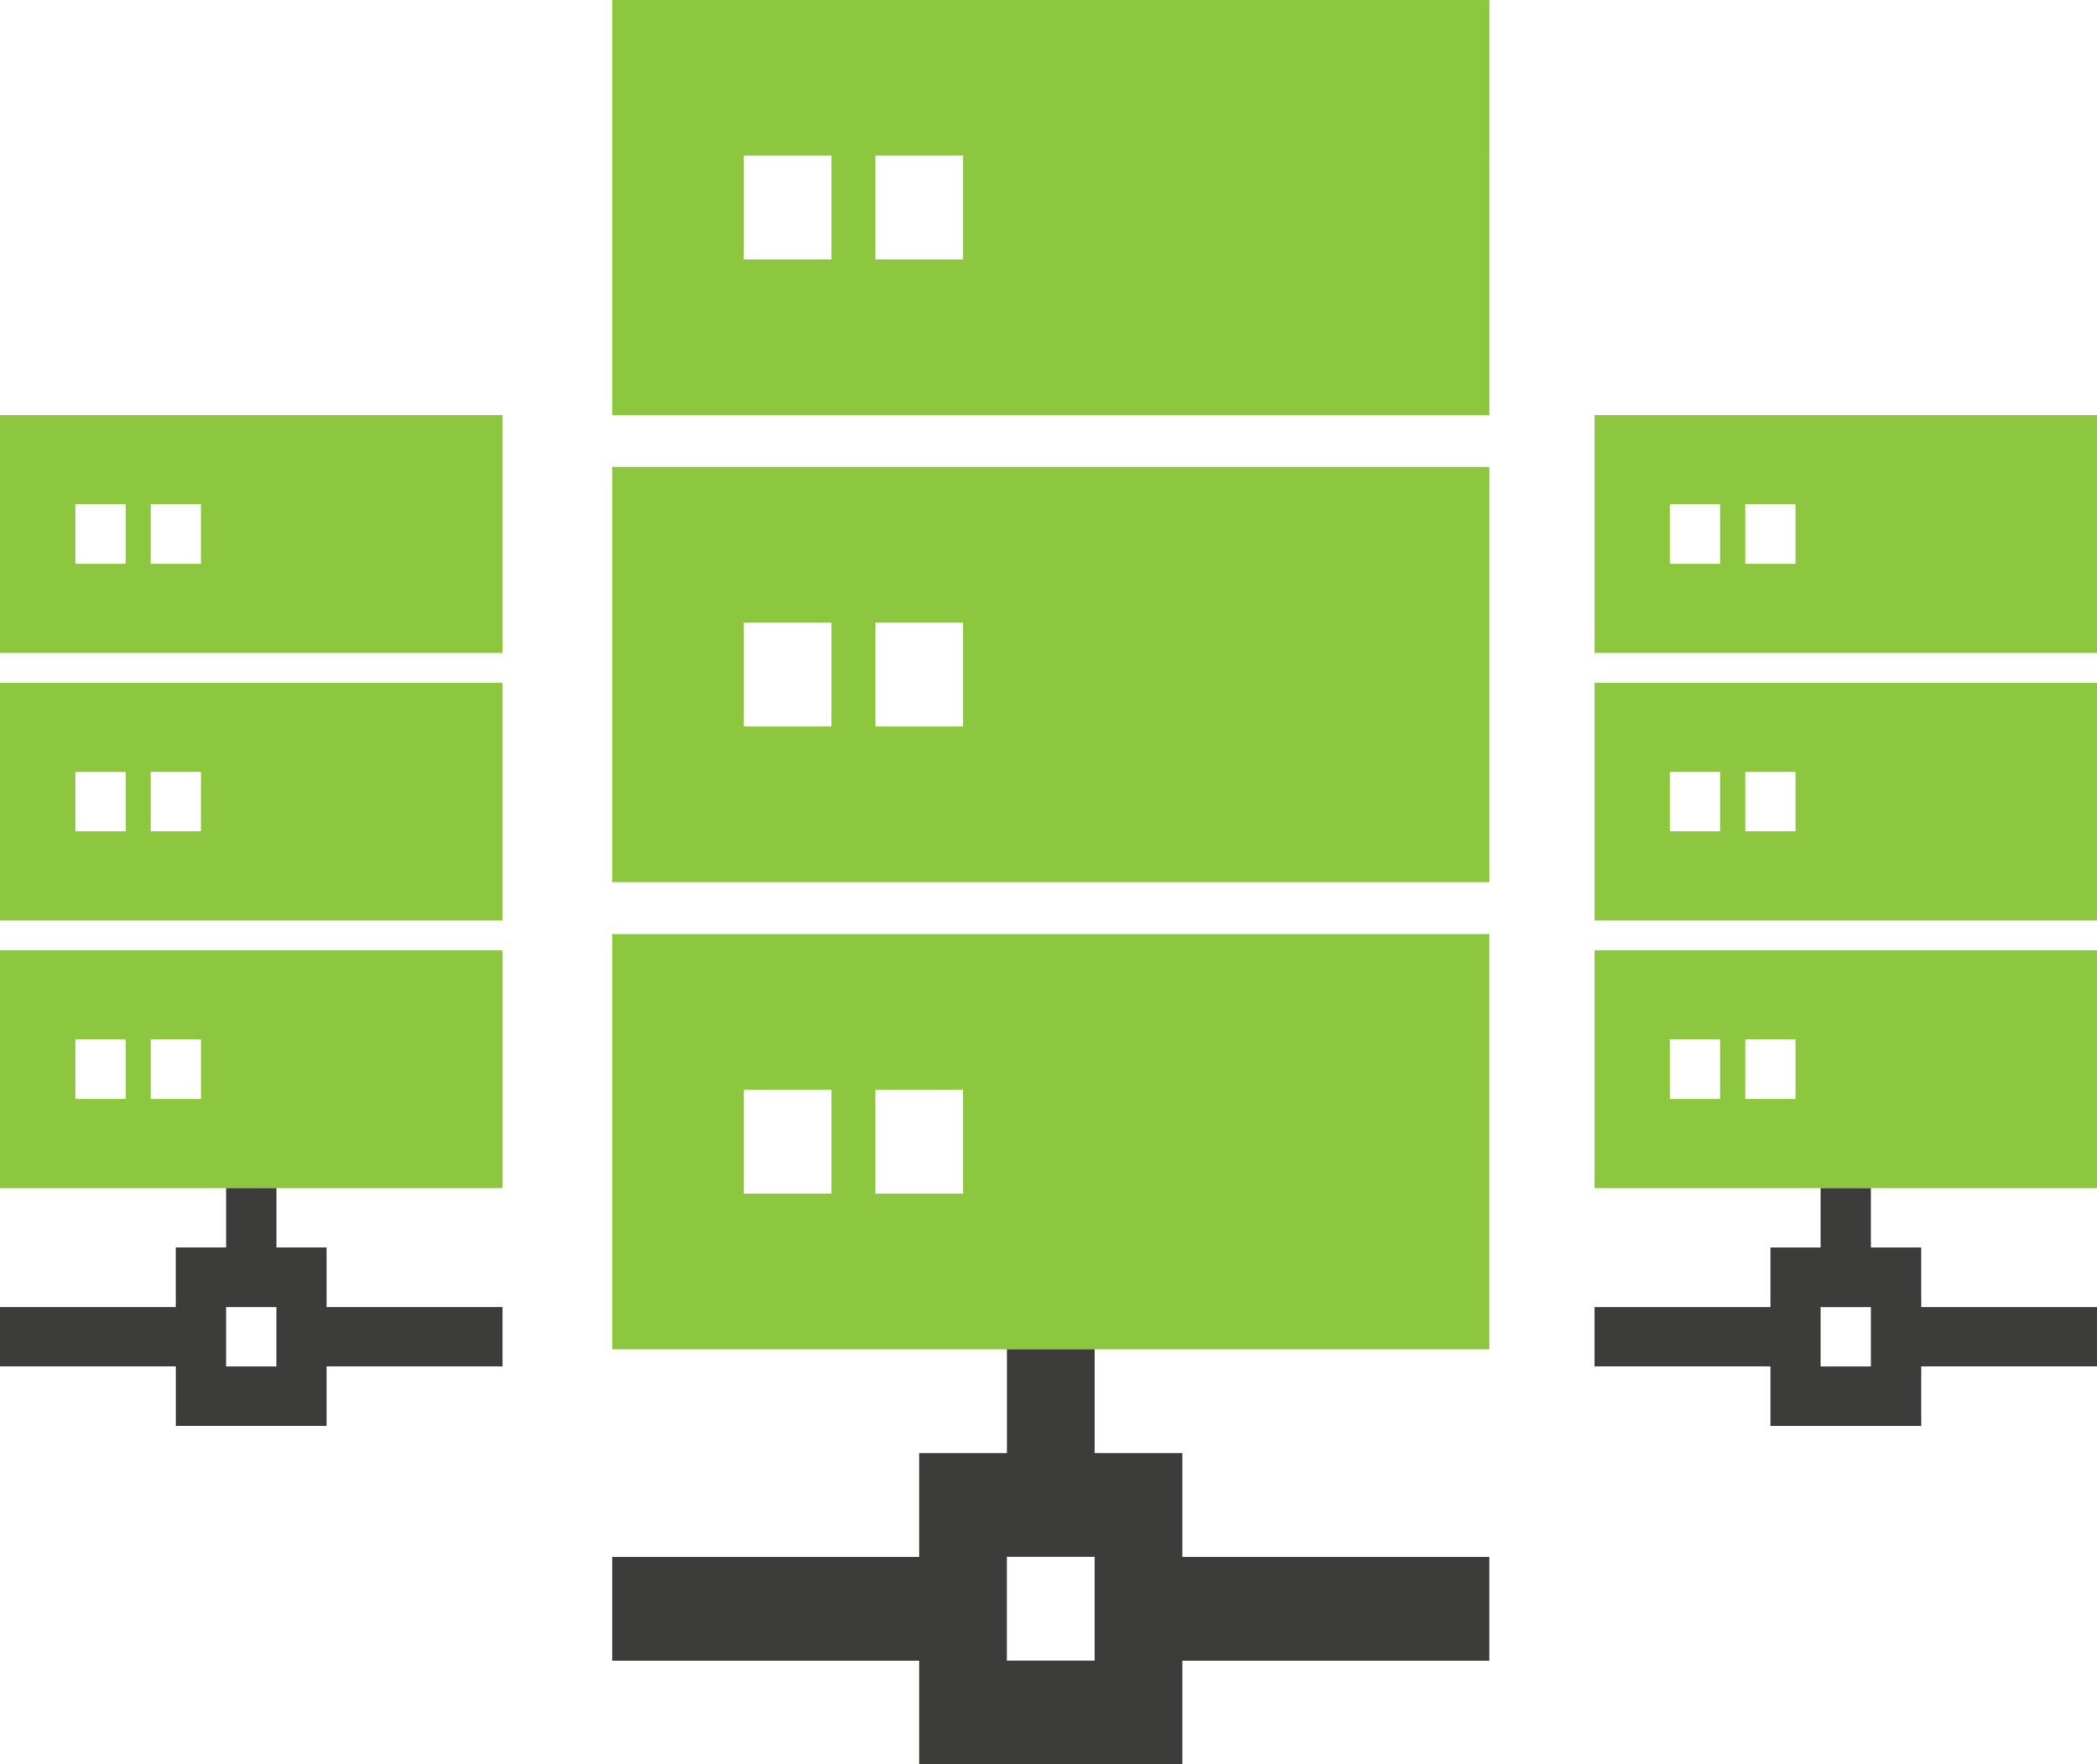
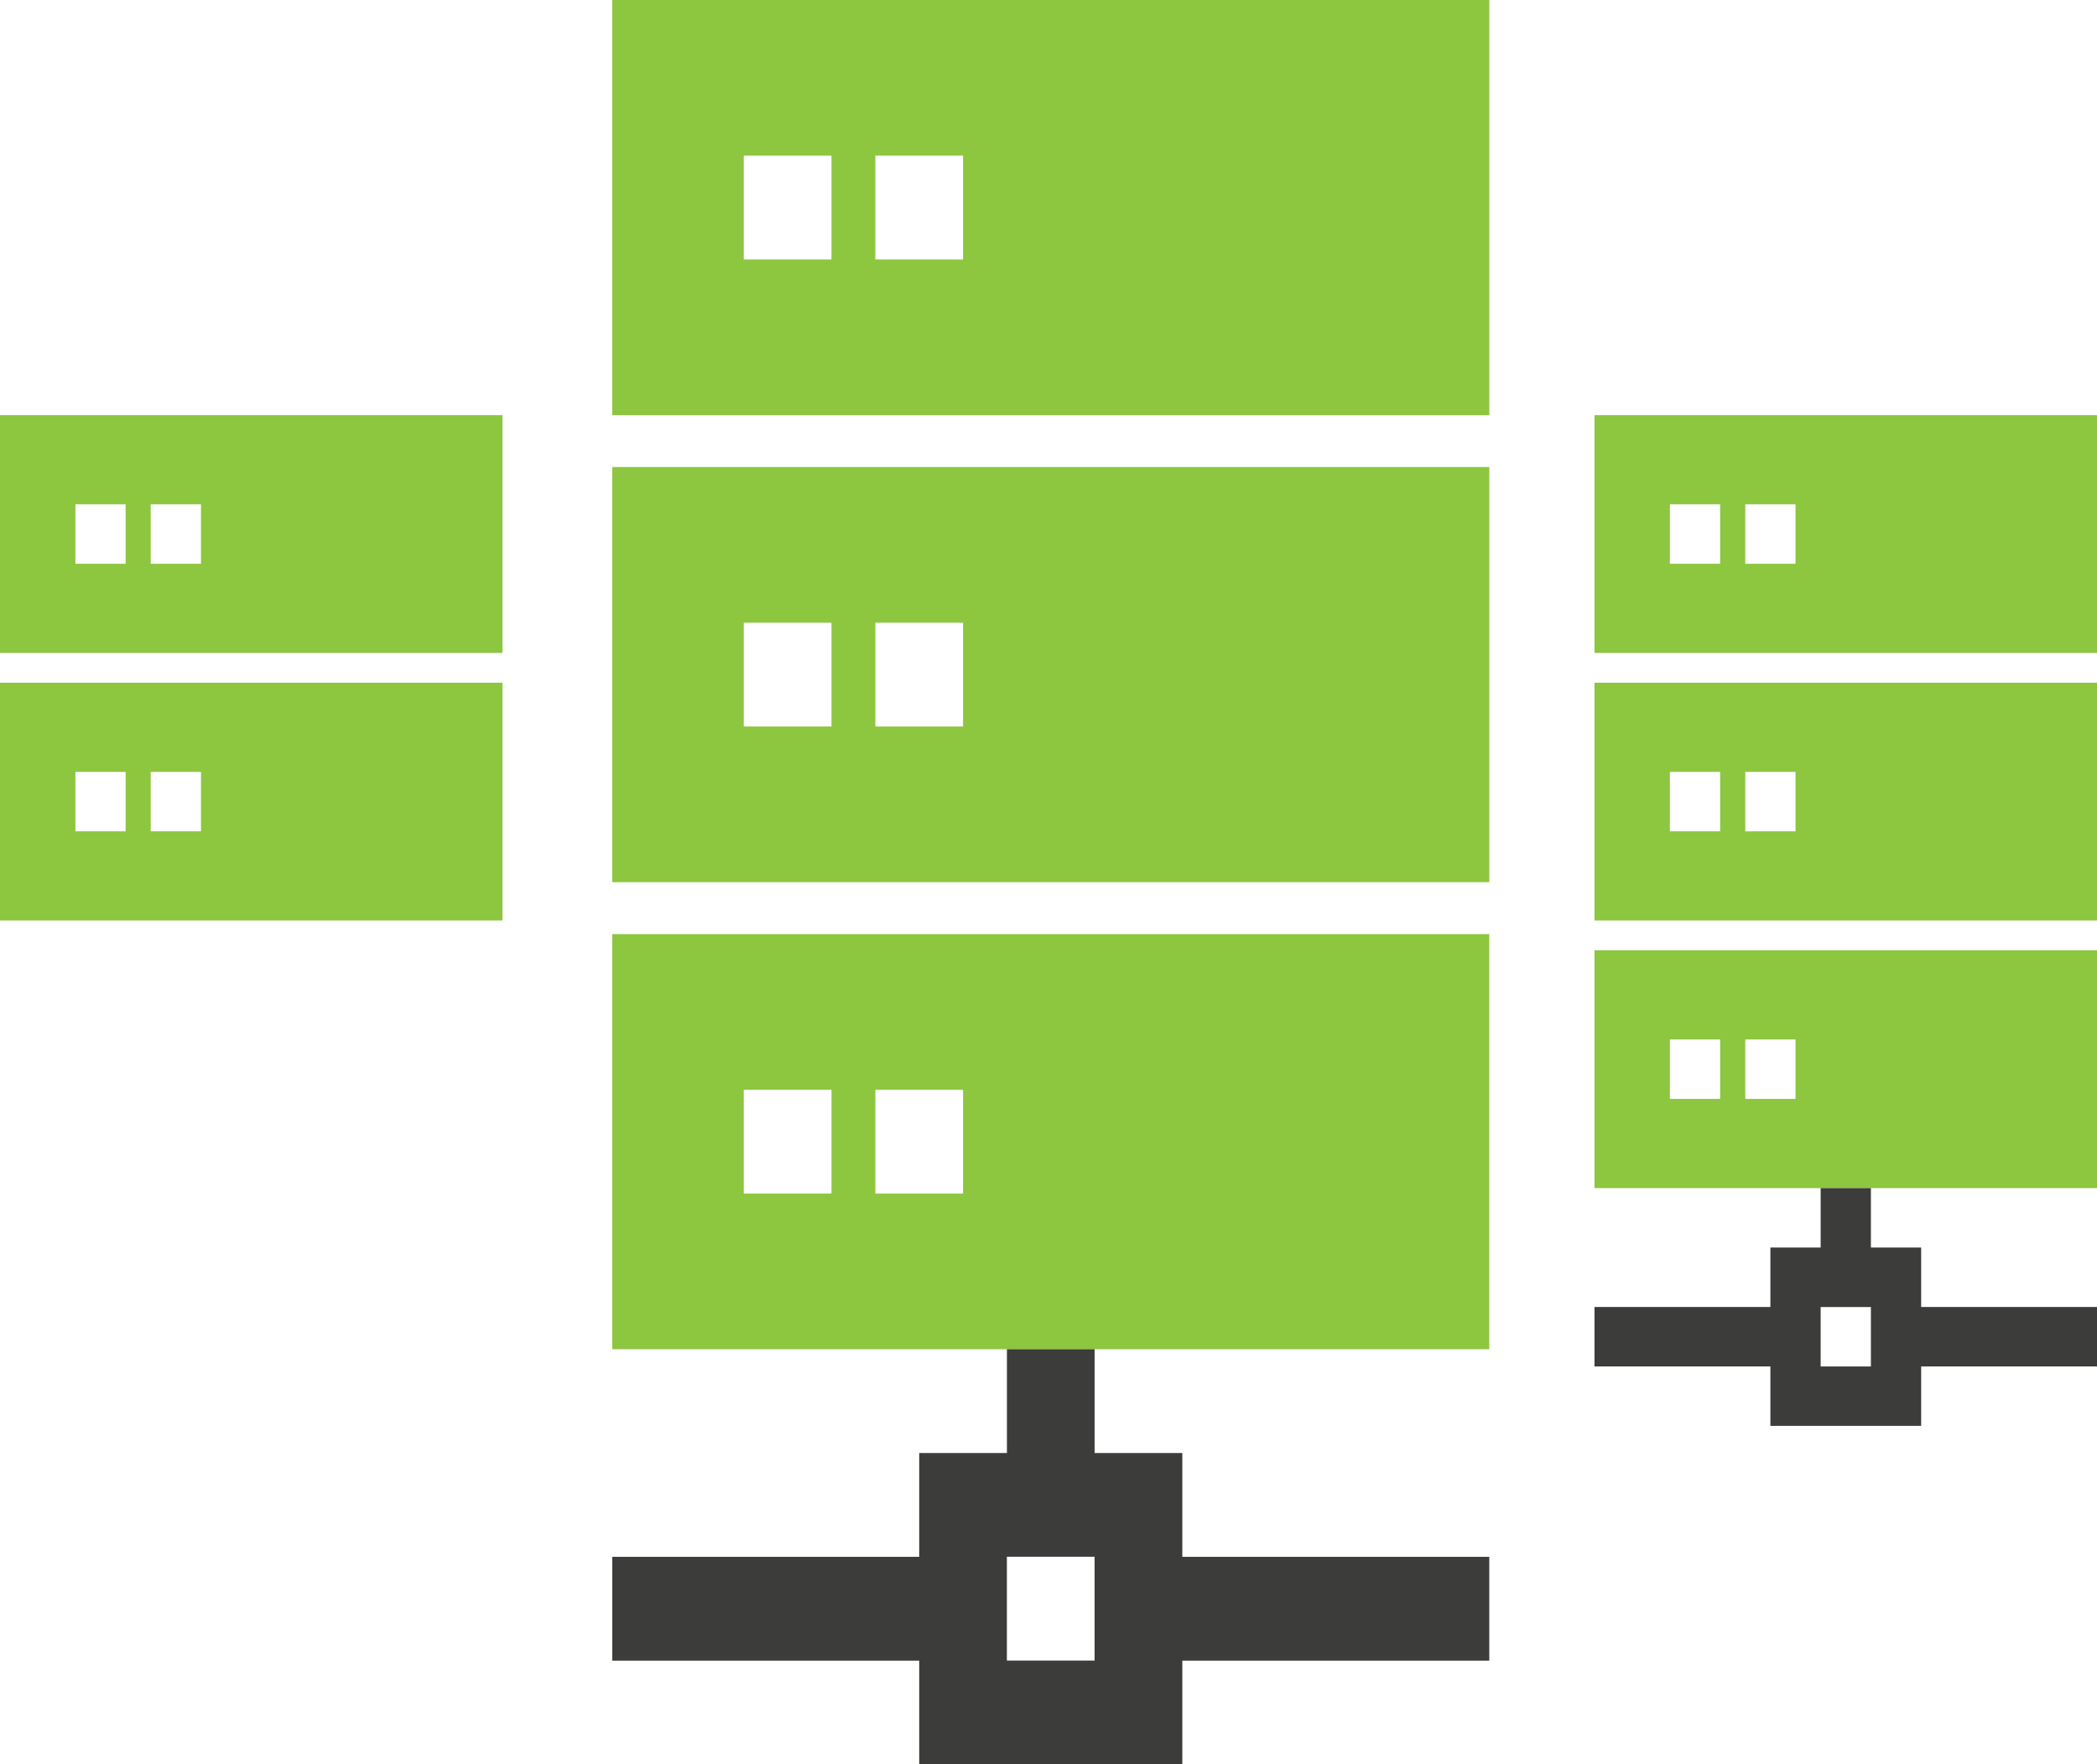
<svg xmlns="http://www.w3.org/2000/svg" id="Layer_2" data-name="Layer 2" viewBox="0 0 413.1 347.57">
  <defs>
    <style>
      .cls-1 {
        fill: #3c3c3b;
      }

      .cls-1, .cls-2 {
        stroke-width: 0px;
      }

      .cls-2 {
        fill: #8dc63f;
      }
    </style>
  </defs>
  <g id="Layer_3" data-name="Layer 3">
    <g>
      <g id="Layer_2-2" data-name="Layer 2">
        <path class="cls-2" d="M215.63,265.79h77.75v-81.78H120.61v81.78h77.75M172.44,214.68h17.28v20.45h-17.28v-20.45ZM146.52,214.68h17.28v20.45h-17.28v-20.45Z" />
      </g>
      <g id="Layer_2-3" data-name="Layer 2">
        <path class="cls-1" d="M198.36,265.79v20.45h-17.28v20.45h-60.47v20.45h60.47v20.45h51.83v-20.45h60.47v-20.45h-60.47v-20.45h-17.28v-20.45h-17.28ZM215.63,327.12h-17.28v-20.45h17.28v20.45Z" />
      </g>
      <path class="cls-2" d="M120.61,0v81.78h172.78V0H120.61ZM163.8,51.11h-17.28v-20.45h17.28v20.45ZM189.72,51.11h-17.28v-20.45h17.28v20.45Z" />
-       <path class="cls-2" d="M120.61,92v81.78h172.78v-81.78H120.61ZM163.8,143.12h-17.28v-20.45h17.28v20.45ZM189.72,143.12h-17.28v-20.45h17.28v20.45Z" />
+       <path class="cls-2" d="M120.61,92v81.78h172.78v-81.78H120.61M163.8,143.12h-17.28v-20.45h17.28v20.45ZM189.72,143.12h-17.28v-20.45h17.28v20.45Z" />
      <g id="Layer_2-4" data-name="Layer 2">
-         <path class="cls-2" d="M54.44,234.05h44.54v-46.85H0v46.85h44.54M29.7,204.77h9.9v11.71h-9.9v-11.71ZM14.85,204.77h9.9v11.71h-9.9v-11.71Z" />
-       </g>
+         </g>
      <g id="Layer_2-5" data-name="Layer 2">
-         <path class="cls-1" d="M44.54,234.05v11.71h-9.9v11.71H0v11.71h34.65v11.71h29.7v-11.71h34.65v-11.71h-34.65v-11.71h-9.9v-11.71h-9.9ZM54.44,269.19h-9.9v-11.71h9.9v11.71Z" />
-       </g>
+         </g>
      <path class="cls-2" d="M0,81.78v46.85h98.99v-46.85H0ZM24.75,111.06h-9.9v-11.71h9.9v11.71ZM39.59,111.06h-9.9v-11.71h9.9v11.71Z" />
      <path class="cls-2" d="M0,134.49v46.85h98.99v-46.85H0ZM24.75,163.77h-9.9v-11.71h9.9v11.71ZM39.59,163.77h-9.9v-11.71h9.9v11.71Z" />
      <g id="Layer_2-6" data-name="Layer 2">
        <path class="cls-2" d="M368.56,234.05h44.54v-46.85h-98.99v46.85h44.54M343.81,204.77h9.9v11.71h-9.9v-11.71ZM328.96,204.77h9.9v11.71h-9.9v-11.71Z" />
      </g>
      <g id="Layer_2-7" data-name="Layer 2">
        <path class="cls-1" d="M358.66,234.05v11.71h-9.9v11.71h-34.65v11.71h34.65v11.71h29.7v-11.71h34.65v-11.71h-34.65v-11.71h-9.9v-11.71h-9.9ZM368.56,269.19h-9.9v-11.71h9.9v11.71Z" />
      </g>
      <path class="cls-2" d="M314.11,81.78v46.85h98.99v-46.85h-98.99ZM338.86,111.06h-9.9v-11.71h9.9v11.71ZM353.71,111.06h-9.9v-11.71h9.9v11.71Z" />
      <path class="cls-2" d="M314.11,134.49v46.85h98.99v-46.85h-98.99ZM338.86,163.77h-9.9v-11.71h9.9v11.71ZM353.71,163.77h-9.9v-11.71h9.9v11.71Z" />
    </g>
  </g>
</svg>